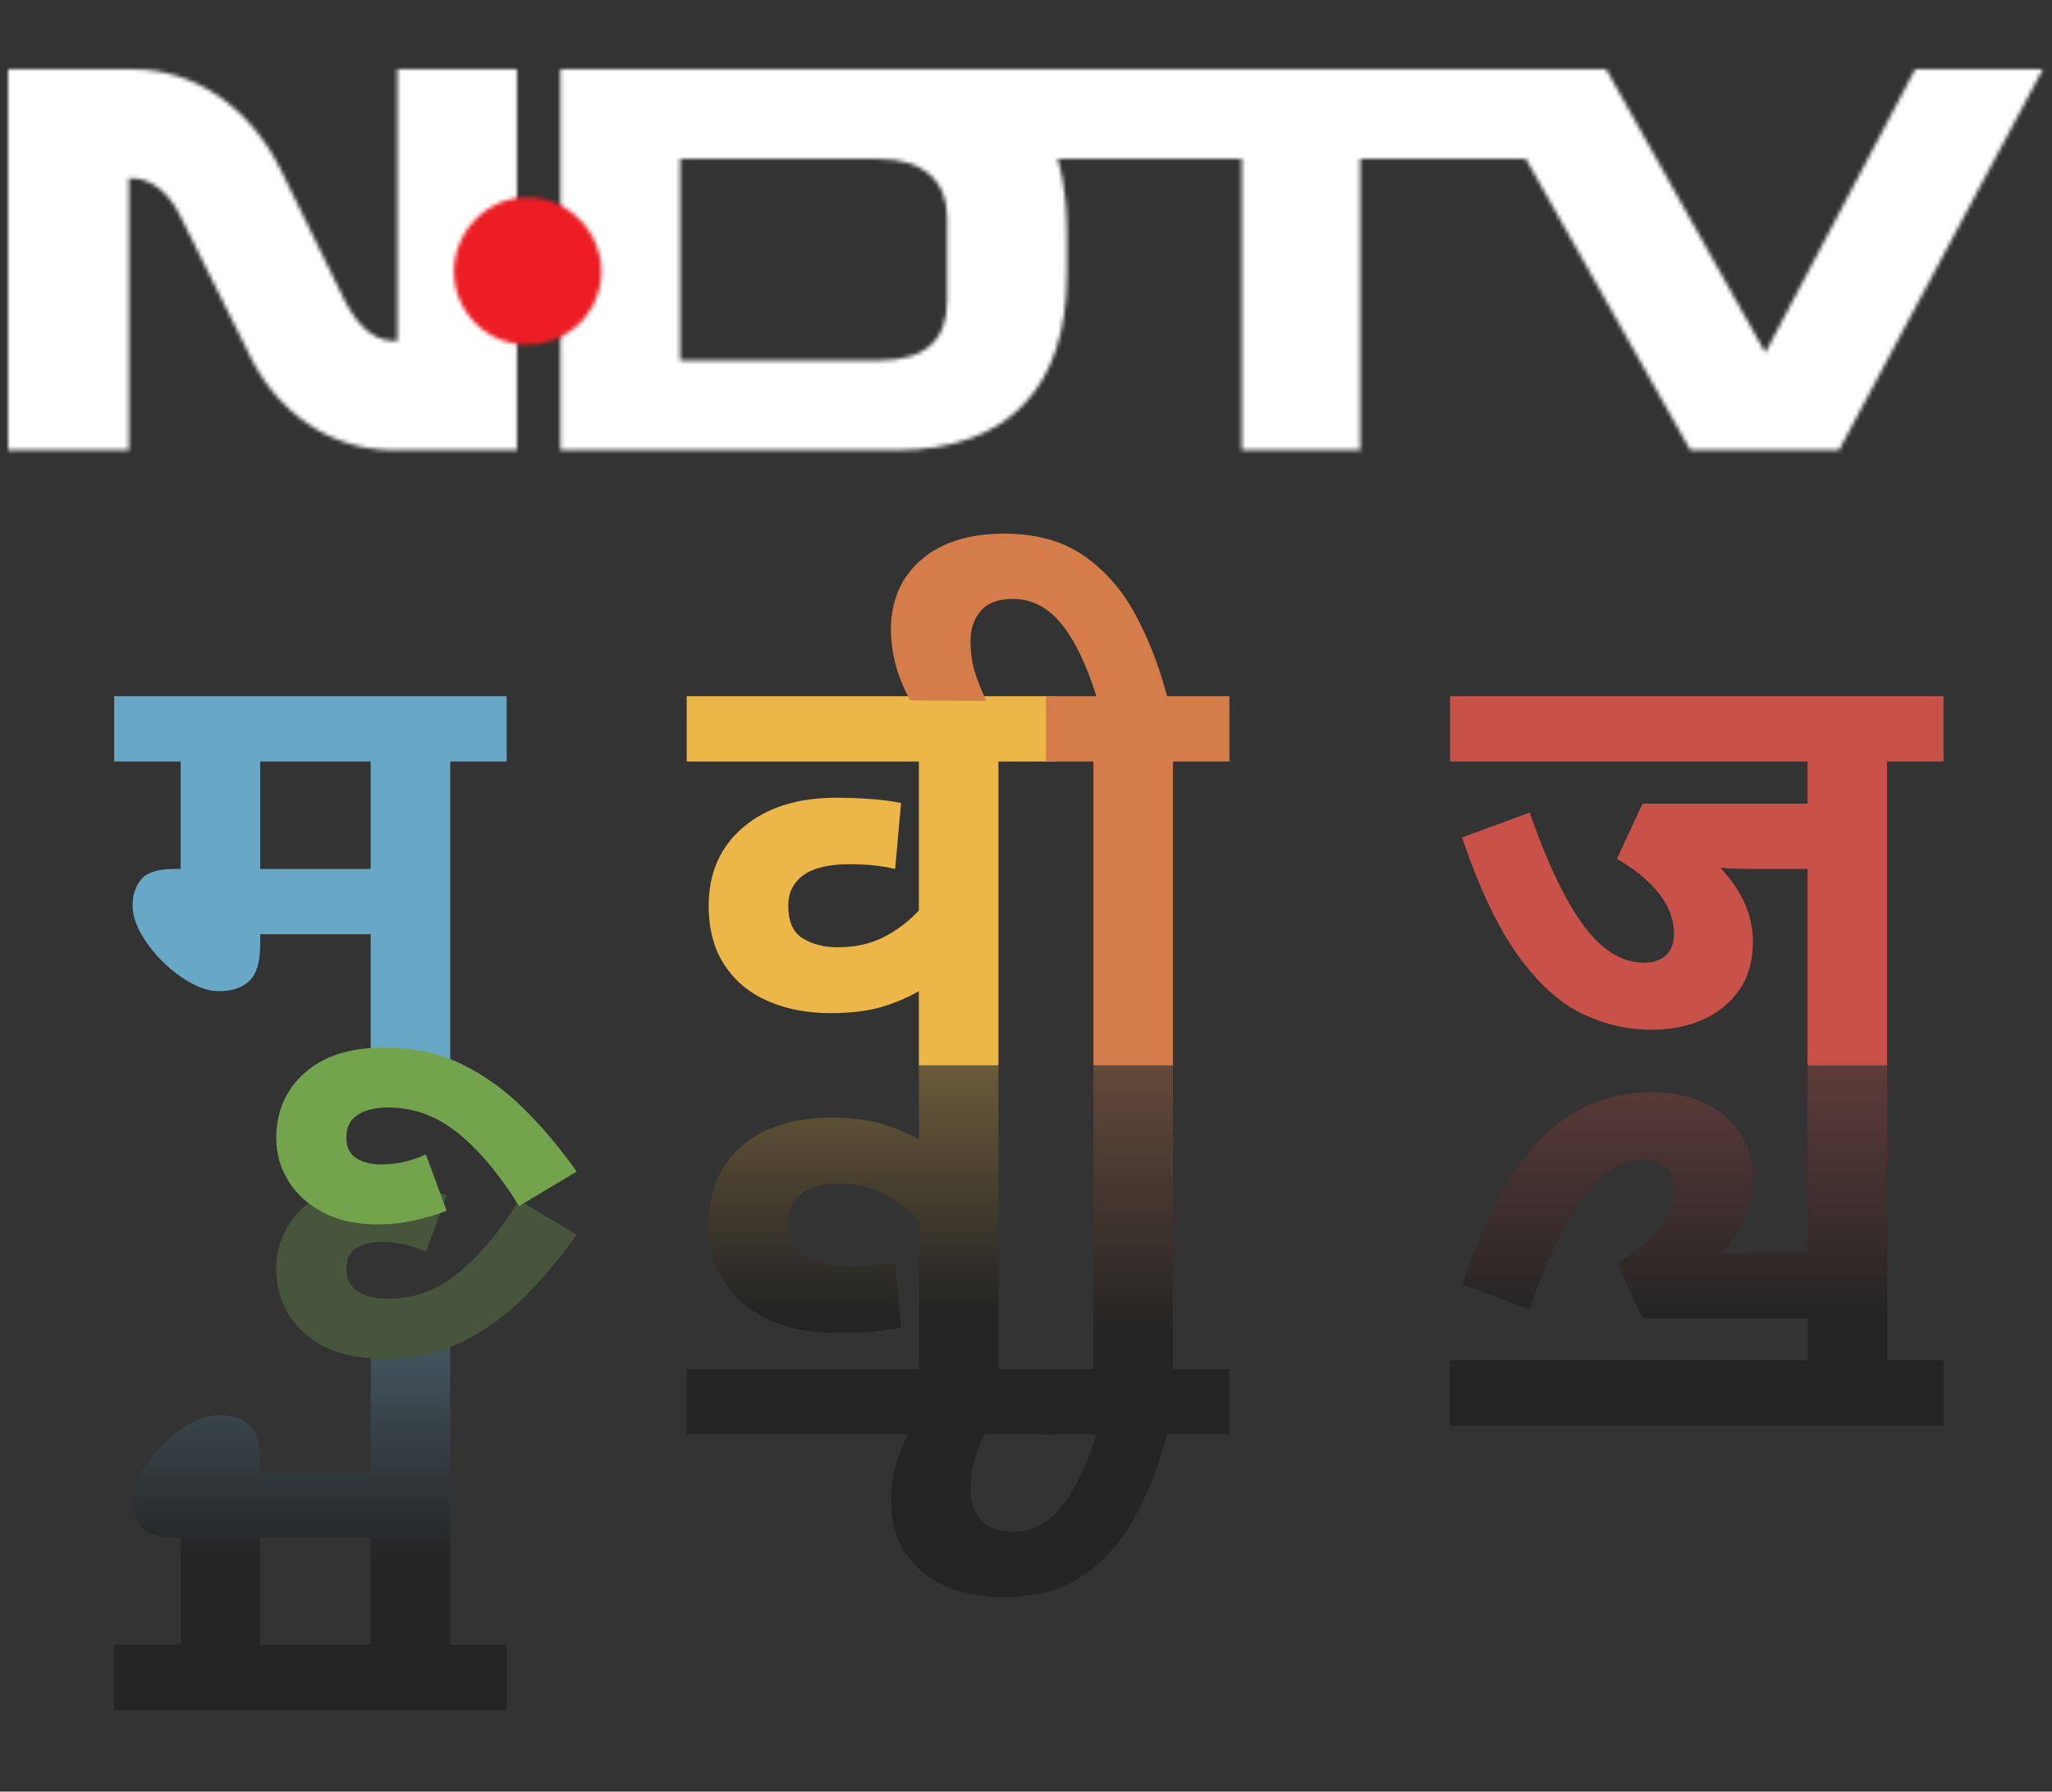
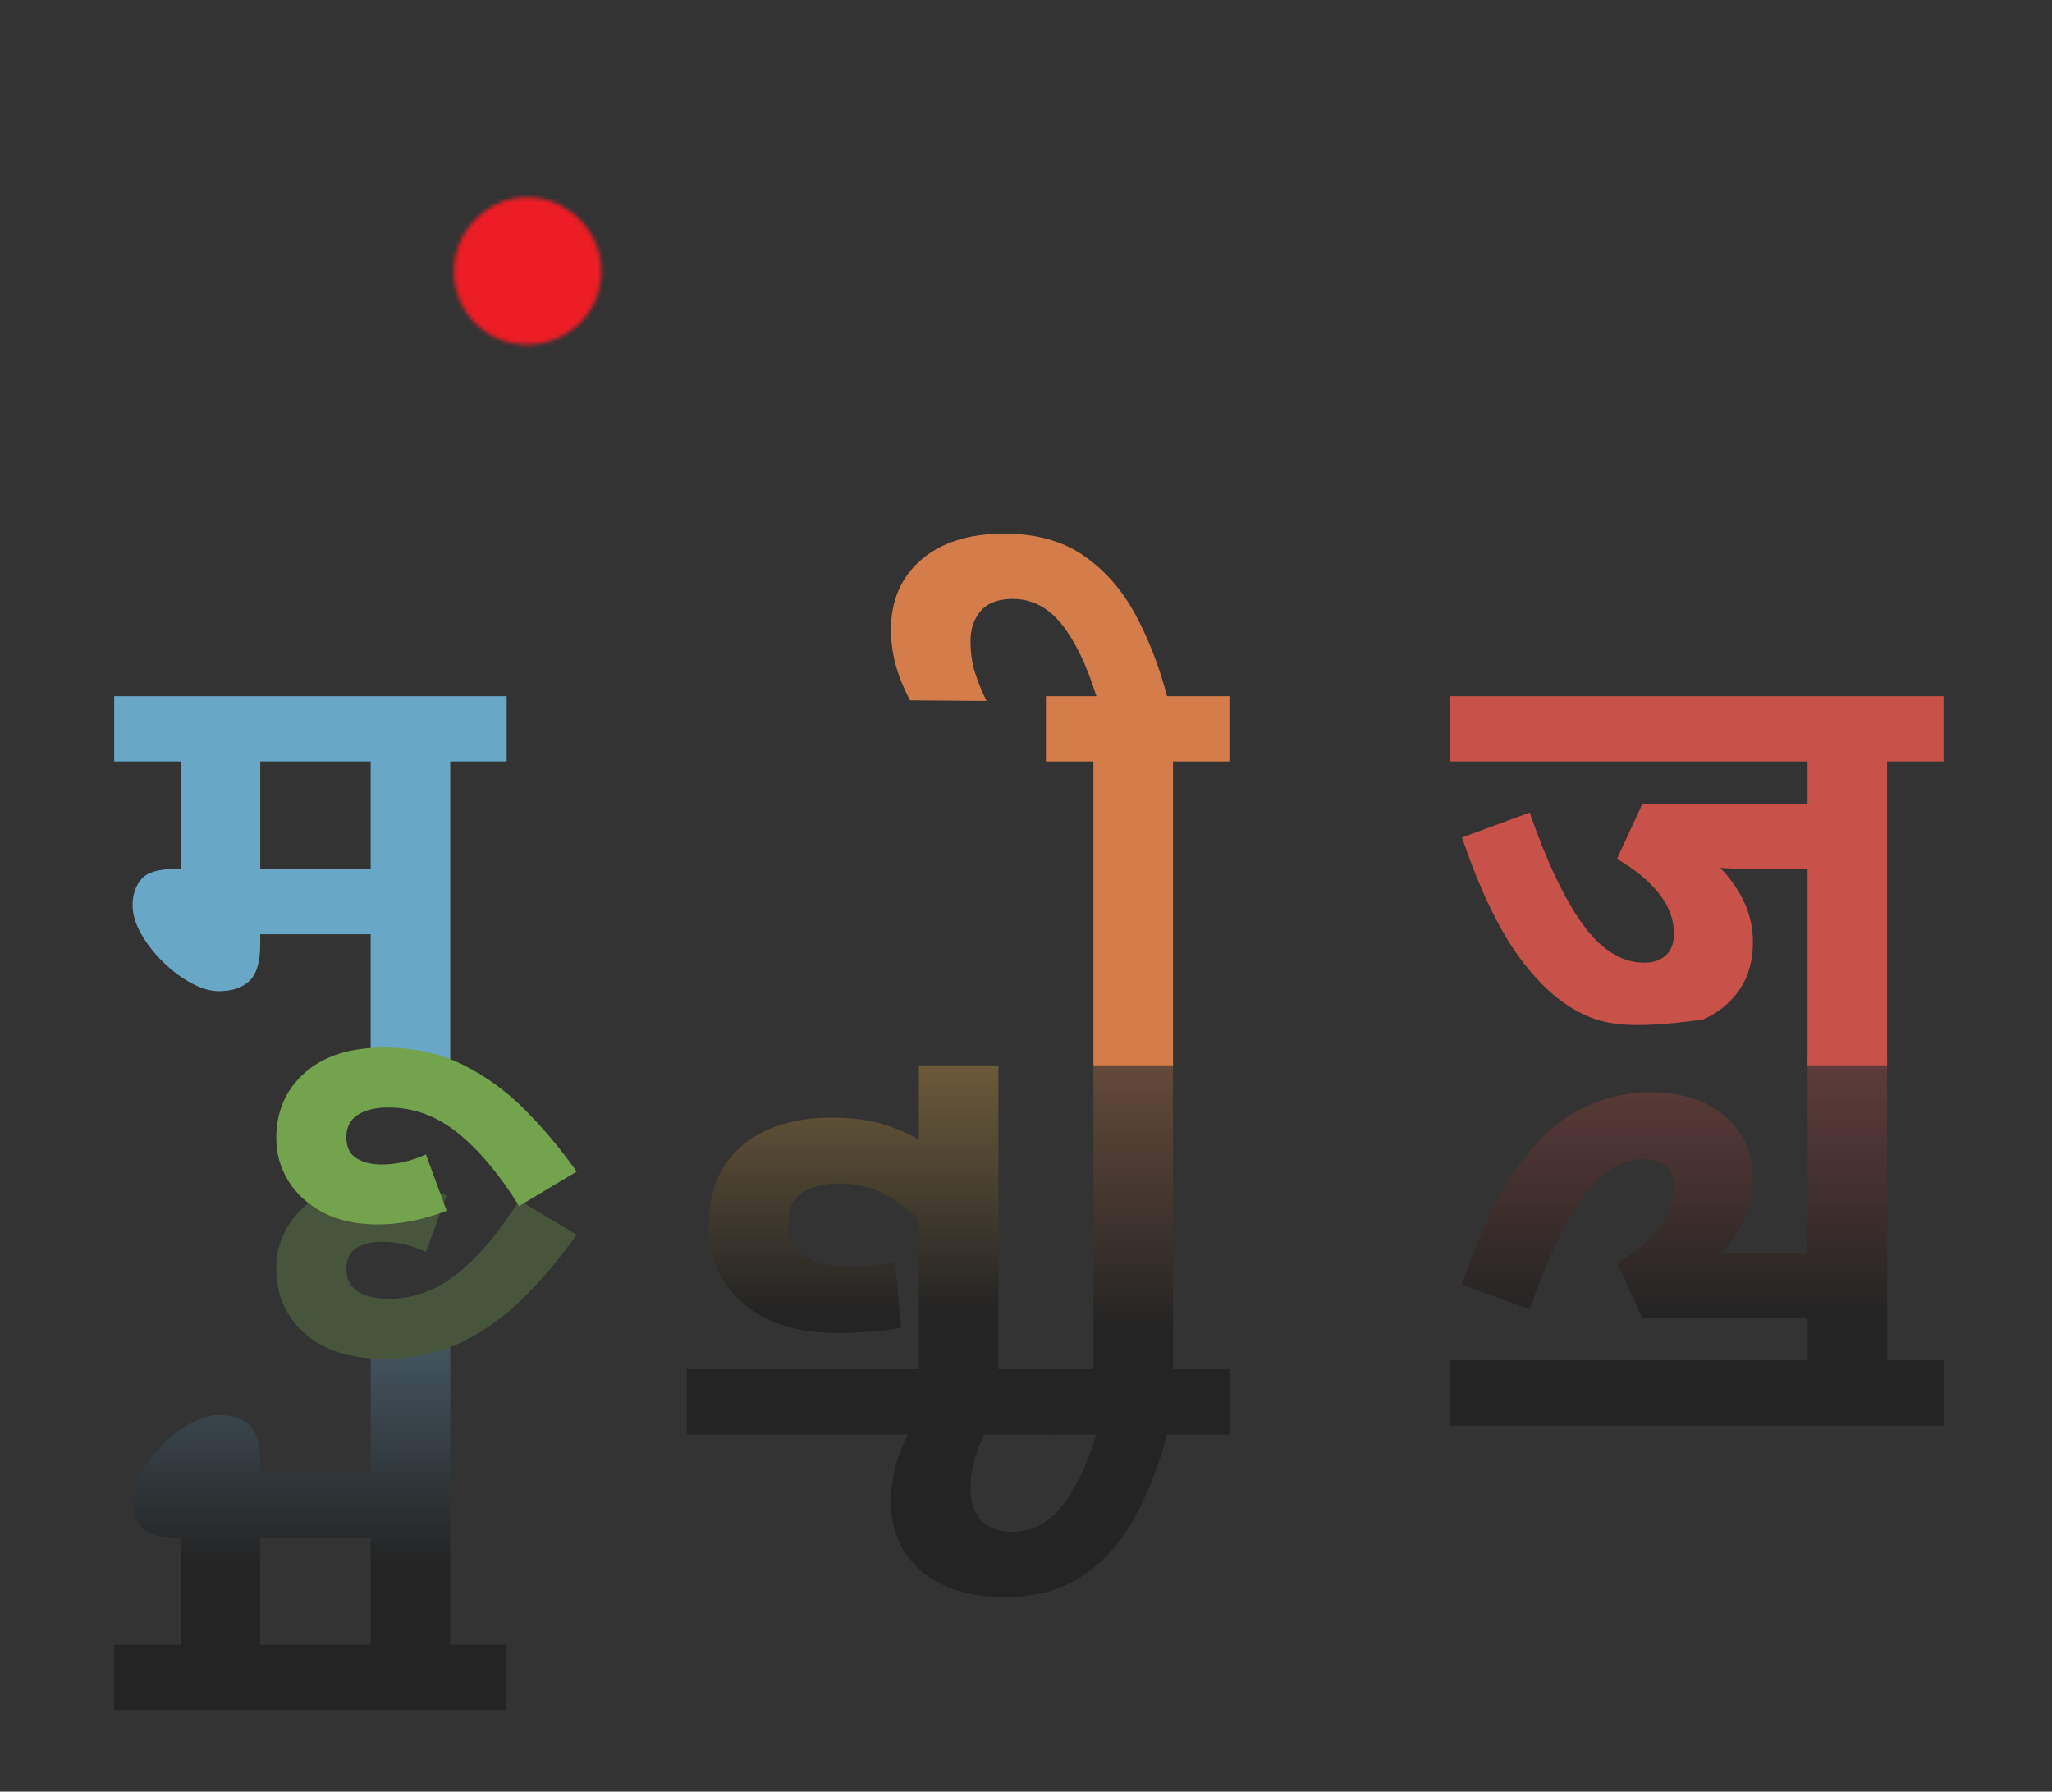
<svg xmlns="http://www.w3.org/2000/svg" xmlns:xlink="http://www.w3.org/1999/xlink" width="504px" height="440px" viewBox="0 0 504 440" version="1.1">
  <rect x="0" y="0" width="504" height="440" fill="#333333" stroke="none" />
  <title>NDTVMOVIESHINDI_blkBG</title>
  <desc>Created with Sketch.</desc>
  <defs>
    <linearGradient x1="50%" y1="39.918%" x2="50%" y2="100%" id="hprnpetqll">
      <stop stop-color="#000000" offset="0%" />
      <stop stop-color="#69A7C7" offset="100%" />
    </linearGradient>
    <linearGradient x1="50%" y1="33.269%" x2="50%" y2="100%" id="bincuqlhbd">
      <stop stop-color="#000000" offset="0%" />
      <stop stop-color="#ECB649" offset="100%" />
    </linearGradient>
    <linearGradient x1="50%" y1="50%" x2="50%" y2="100%" id="zlibaauozs">
      <stop stop-color="#000000" offset="0%" />
      <stop stop-color="#D57D4A" offset="100%" />
    </linearGradient>
    <linearGradient x1="50%" y1="29.579%" x2="50%" y2="100%" id="bqfwktiqzq">
      <stop stop-color="#000000" offset="0%" />
      <stop stop-color="#C85249" offset="100%" />
    </linearGradient>
    <path d="M95.62,66.74 L95.62,0 L124.965,0 L124.965,93.563 L94.671,93.563 C79.204,93.563 65.635,84.302 58.691,68.974 L42.285,36.084 C41.336,33.85 37.239,26.823 30.605,26.823 L29.656,26.823 L29.656,93.563 L0,93.563 L0,0 L30.605,0 C45.752,0 59.321,9.261 66.894,24.579 L82.991,57.478 C84.569,60.35 88.365,66.74 94.671,66.74 L95.62,66.74 Z" id="sjxigehyui" />
-     <path d="M62.583,0 L62.583,22.031 L29.624,22.031 L29.624,71.522 L62.583,71.522 L62.583,93.563 L0.224,93.563 L0.224,0 L62.583,0 Z M332.998,0 L364.34,0 L314.267,93.563 L277.758,93.563 L237.363,22.031 L196.66,22.031 L196.66,93.563 L167.588,93.563 L167.588,22.031 L122.344,22.031 C124.624,29.695 124.624,37.359 124.624,40.23 L124.624,50.452 C124.624,77.275 111.04,93.563 82.612,93.563 L62.583,93.563 L62.583,71.522 L78.418,71.522 C90.039,71.522 95.215,66.416 95.215,56.841 L95.215,36.398 C95.215,27.774 89.721,22.031 78.418,22.031 L62.583,22.031 L62.583,0 L257.075,0 L296.171,69.611 L332.998,0 Z" id="pkddymyrqf" />
    <path d="M36.324,18.493 C36.324,28.277 28.351,36.421 18.052,36.421 C8.09,36.421 0.116,28.277 0.116,18.493 C0.116,8.718 8.09,0.235 18.052,0.235 C28.351,0.235 36.324,8.718 36.324,18.493 Z" id="pzptbmjjix" />
  </defs>
  <g id="zqfhrsusms" stroke="none" stroke-width="1" fill="none" fill-rule="evenodd">
    <g id="yoygxngcgm" transform="translate(2, 17)">
      <g id="orakdnxoyg" transform="translate(26.042, 109.308)">
        <g id="grxwioybij" opacity="0.3" transform="translate(57.292, 229.026) scale(1, -1) translate(-57.292, -229.026) translate(0, 161.359)">
          <path d="M82.542,19.072 L82.542,93.692 L63,93.692 L63,61.483 L35.875,61.483 L35.875,63.961 C35.875,68.236 35,71.223 33.25,72.924 C31.5,74.624 28.972,75.474 25.667,75.474 C23.625,75.474 21.389,74.819 18.958,73.507 C16.528,72.195 14.219,70.471 12.031,68.333 C9.844,66.195 8.045,63.888 6.635,61.41 C5.226,58.932 4.521,56.576 4.521,54.342 C4.521,51.815 5.226,49.702 6.635,48.002 C8.045,46.301 10.792,45.451 14.875,45.451 L16.333,45.451 L16.333,19.072 L1.42108547e-14,19.072 L1.42108547e-14,3.04 L96.396,3.04 L96.396,19.072 L82.542,19.072 Z M63,19.072 L35.875,19.072 L35.875,45.451 L63,45.451 L63,19.072 Z" id="pvqsztvrpv" fill="url(#hprnpetqll)" />
          <path d="M81.667,129.399 C75.833,131.634 70.194,132.752 64.75,132.752 C59.5,132.752 55.028,131.78 51.333,129.837 C47.639,127.893 44.795,125.319 42.802,122.112 C40.809,118.906 39.812,115.408 39.812,111.619 C39.812,105.012 42.146,99.644 46.812,95.514 C51.479,91.385 57.944,89.32 66.208,89.32 C73.5,89.32 79.941,90.705 85.531,93.474 C91.122,96.243 96.201,99.911 100.771,104.477 C105.34,109.044 109.618,114.145 113.604,119.78 L99.458,128.234 C94.694,120.558 89.712,114.607 84.51,110.38 C79.309,106.153 73.597,104.04 67.375,104.04 C64.167,104.04 61.639,104.647 59.792,105.862 C57.944,107.076 57.021,108.898 57.021,111.327 C57.021,113.756 57.847,115.481 59.5,116.501 C61.153,117.521 63.194,118.031 65.625,118.031 C67.569,118.031 69.465,117.813 71.312,117.376 C73.16,116.938 74.91,116.331 76.562,115.554 L81.667,129.399 Z" id="vhqsyhcrzo" fill="#73A34C" />
        </g>
        <g id="iybecnghcq" transform="translate(0, 41.641)">
          <path d="M82.542,19.072 L82.542,93.692 L63,93.692 L63,61.483 L35.875,61.483 L35.875,63.961 C35.875,68.236 35,71.223 33.25,72.924 C31.5,74.624 28.972,75.474 25.667,75.474 C23.625,75.474 21.389,74.819 18.958,73.507 C16.528,72.195 14.219,70.471 12.031,68.333 C9.844,66.195 8.045,63.888 6.635,61.41 C5.226,58.932 4.521,56.576 4.521,54.342 C4.521,51.815 5.226,49.702 6.635,48.002 C8.045,46.301 10.792,45.451 14.875,45.451 L16.333,45.451 L16.333,19.072 L1.42108547e-14,19.072 L1.42108547e-14,3.04 L96.396,3.04 L96.396,19.072 L82.542,19.072 Z M63,19.072 L35.875,19.072 L35.875,45.451 L63,45.451 L63,19.072 Z" id="pvqsztvrpv" fill="#69A7C7" />
          <path d="M81.667,129.399 C75.833,131.634 70.194,132.752 64.75,132.752 C59.5,132.752 55.028,131.78 51.333,129.837 C47.639,127.893 44.795,125.319 42.802,122.112 C40.809,118.906 39.812,115.408 39.812,111.619 C39.812,105.012 42.146,99.644 46.812,95.514 C51.479,91.385 57.944,89.32 66.208,89.32 C73.5,89.32 79.941,90.705 85.531,93.474 C91.122,96.243 96.201,99.911 100.771,104.477 C105.34,109.044 109.618,114.145 113.604,119.78 L99.458,128.234 C94.694,120.558 89.712,114.607 84.51,110.38 C79.309,106.153 73.597,104.04 67.375,104.04 C64.167,104.04 61.639,104.647 59.792,105.862 C57.944,107.076 57.021,108.898 57.021,111.327 C57.021,113.756 57.847,115.481 59.5,116.501 C61.153,117.521 63.194,118.031 65.625,118.031 C67.569,118.031 69.465,117.813 71.312,117.376 C73.16,116.938 74.91,116.331 76.562,115.554 L81.667,129.399 Z" id="vhqsyhcrzo" fill="#73A34C" />
        </g>
        <g id="mwafrpwviv" transform="translate(140.625, 0)">
-           <path d="M90.417,60.713 L76.562,60.713 L76.562,135.333 L57.021,135.333 L57.021,117.115 C53.715,118.961 50.41,120.322 47.104,121.196 C43.799,122.071 39.861,122.508 35.292,122.508 C29.653,122.508 24.573,121.536 20.052,119.593 C15.531,117.65 11.958,114.711 9.333,110.776 C6.708,106.84 5.396,101.958 5.396,96.128 C5.396,88.064 8.24,81.627 13.927,76.817 C19.615,72.008 27.222,69.603 36.75,69.603 C39.861,69.603 42.875,69.724 45.792,69.967 C48.708,70.21 50.993,70.526 52.646,70.915 L51.188,87.092 C47.882,86.315 44.188,85.926 40.104,85.926 C34.951,85.926 31.135,86.825 28.656,88.623 C26.177,90.42 24.938,92.922 24.938,96.128 C24.938,100.015 26.128,102.687 28.51,104.144 C30.892,105.602 33.736,106.33 37.042,106.33 C41.319,106.33 45.087,105.504 48.344,103.853 C51.601,102.201 54.493,100.015 57.021,97.294 L57.021,60.713 L0,60.713 L0,44.681 L90.417,44.681 L90.417,60.713 Z M88.229,60.713 L88.229,44.681 L88.229,60.713 Z" id="lairdvpikz" fill="#ECB649" />
          <path d="M90.417,60.713 L90.417,44.681 L90.417,60.713 Z M54.833,45.701 C53.083,42.3 51.868,39.215 51.188,36.446 C50.507,33.677 50.167,30.981 50.167,28.358 C50.167,21.167 52.646,15.435 57.604,11.16 C62.563,6.885 69.368,4.747 78.021,4.747 C85.799,4.747 92.288,6.545 97.49,10.14 C102.691,13.735 106.92,18.544 110.177,24.568 C113.434,30.592 116.035,37.296 117.979,44.681 L133.292,44.681 L133.292,60.713 L119.438,60.713 L119.438,135.333 L99.896,135.333 L99.896,60.713 L88.229,60.713 L88.229,44.681 L100.625,44.681 C98.194,36.908 95.326,30.981 92.021,26.9 C88.715,22.819 84.729,20.779 80.062,20.779 C76.562,20.779 73.962,21.75 72.26,23.694 C70.559,25.637 69.708,28.115 69.708,31.127 C69.708,34.042 70.097,36.689 70.875,39.07 C71.653,41.45 72.576,43.709 73.646,45.847 L54.833,45.701 Z" id="oxdkvioxfy" fill="#D57D4A" />
        </g>
        <g id="wpapflwmep" opacity="0.3" transform="translate(208.333, 203) scale(1, -1) translate(-208.333, -203) translate(140.625, 135.333)">
          <path d="M90.417,60.713 L76.562,60.713 L76.562,135.333 L57.021,135.333 L57.021,117.115 C53.715,118.961 50.41,120.322 47.104,121.196 C43.799,122.071 39.861,122.508 35.292,122.508 C29.653,122.508 24.573,121.536 20.052,119.593 C15.531,117.65 11.958,114.711 9.333,110.776 C6.708,106.84 5.396,101.958 5.396,96.128 C5.396,88.064 8.24,81.627 13.927,76.817 C19.615,72.008 27.222,69.603 36.75,69.603 C39.861,69.603 42.875,69.724 45.792,69.967 C48.708,70.21 50.993,70.526 52.646,70.915 L51.188,87.092 C47.882,86.315 44.188,85.926 40.104,85.926 C34.951,85.926 31.135,86.825 28.656,88.623 C26.177,90.42 24.938,92.922 24.938,96.128 C24.938,100.015 26.128,102.687 28.51,104.144 C30.892,105.602 33.736,106.33 37.042,106.33 C41.319,106.33 45.087,105.504 48.344,103.853 C51.601,102.201 54.493,100.015 57.021,97.294 L57.021,60.713 L0,60.713 L0,44.681 L90.417,44.681 L90.417,60.713 Z M88.229,60.713 L88.229,44.681 L88.229,60.713 Z" id="lairdvpikz" fill="url(#bincuqlhbd)" />
          <path d="M90.417,60.713 L90.417,44.681 L90.417,60.713 Z M54.833,45.701 C53.083,42.3 51.868,39.215 51.188,36.446 C50.507,33.677 50.167,30.981 50.167,28.358 C50.167,21.167 52.646,15.435 57.604,11.16 C62.563,6.885 69.368,4.747 78.021,4.747 C85.799,4.747 92.288,6.545 97.49,10.14 C102.691,13.735 106.92,18.544 110.177,24.568 C113.434,30.592 116.035,37.296 117.979,44.681 L133.292,44.681 L133.292,60.713 L119.438,60.713 L119.438,135.333 L99.896,135.333 L99.896,60.713 L88.229,60.713 L88.229,44.681 L100.625,44.681 C98.194,36.908 95.326,30.981 92.021,26.9 C88.715,22.819 84.729,20.779 80.062,20.779 C76.562,20.779 73.962,21.75 72.26,23.694 C70.559,25.637 69.708,28.115 69.708,31.127 C69.708,34.042 70.097,36.689 70.875,39.07 C71.653,41.45 72.576,43.709 73.646,45.847 L54.833,45.701 Z" id="oxdkvioxfy" fill="url(#zlibaauozs)" />
        </g>
-         <path d="M435.458,60.713 L435.458,135.333 L415.917,135.333 L415.917,87.092 L403.375,87.092 C399.486,87.092 396.521,86.995 394.479,86.801 C397.007,89.424 398.976,92.266 400.385,95.327 C401.795,98.387 402.5,101.618 402.5,105.019 C402.5,109.682 401.382,113.618 399.146,116.824 C396.91,120.03 393.92,122.459 390.177,124.111 C386.434,125.763 382.229,126.589 377.562,126.589 C371.632,126.589 365.92,125.253 360.427,122.581 C354.934,119.909 349.733,115.172 344.823,108.371 C339.913,101.569 335.319,91.902 331.042,79.368 L347.667,73.247 C351.847,85.295 356.198,94.452 360.719,100.719 C365.24,106.986 370.271,110.12 375.812,110.12 C378.049,110.12 379.823,109.512 381.135,108.298 C382.448,107.083 383.104,105.31 383.104,102.978 C383.104,99.48 381.865,96.177 379.385,93.068 C376.906,89.958 373.479,87.141 369.104,84.615 L375.375,71.06 L415.917,71.06 L415.917,60.713 L328.125,60.713 L328.125,44.681 L449.312,44.681 L449.312,60.713 L435.458,60.713 Z" id="bjxmljhygv" fill="#C85249" />
+         <path d="M435.458,60.713 L435.458,135.333 L415.917,135.333 L415.917,87.092 L403.375,87.092 C399.486,87.092 396.521,86.995 394.479,86.801 C397.007,89.424 398.976,92.266 400.385,95.327 C401.795,98.387 402.5,101.618 402.5,105.019 C402.5,109.682 401.382,113.618 399.146,116.824 C396.91,120.03 393.92,122.459 390.177,124.111 C371.632,126.589 365.92,125.253 360.427,122.581 C354.934,119.909 349.733,115.172 344.823,108.371 C339.913,101.569 335.319,91.902 331.042,79.368 L347.667,73.247 C351.847,85.295 356.198,94.452 360.719,100.719 C365.24,106.986 370.271,110.12 375.812,110.12 C378.049,110.12 379.823,109.512 381.135,108.298 C382.448,107.083 383.104,105.31 383.104,102.978 C383.104,99.48 381.865,96.177 379.385,93.068 C376.906,89.958 373.479,87.141 369.104,84.615 L375.375,71.06 L415.917,71.06 L415.917,60.713 L328.125,60.713 L328.125,44.681 L449.312,44.681 L449.312,60.713 L435.458,60.713 Z" id="bjxmljhygv" fill="#C85249" />
        <path d="M435.458,149.2 L435.458,223.821 L415.917,223.821 L415.917,175.579 L403.375,175.579 C399.486,175.579 396.521,175.482 394.479,175.288 C397.007,177.911 398.976,180.753 400.385,183.814 C401.795,186.875 402.5,190.105 402.5,193.506 C402.5,198.17 401.382,202.105 399.146,205.311 C396.91,208.517 393.92,210.946 390.177,212.598 C386.434,214.25 382.229,215.076 377.562,215.076 C371.632,215.076 365.92,213.74 360.427,211.068 C354.934,208.396 349.733,203.659 344.823,196.858 C339.913,190.057 335.319,180.389 331.042,167.855 L347.667,161.734 C351.847,173.782 356.198,182.939 360.719,189.206 C365.24,195.473 370.271,198.607 375.812,198.607 C378.049,198.607 379.823,198 381.135,196.785 C382.448,195.571 383.104,193.797 383.104,191.465 C383.104,187.968 381.865,184.664 379.385,181.555 C376.906,178.446 373.479,175.628 369.104,173.102 L375.375,159.548 L415.917,159.548 L415.917,149.2 L328.125,149.2 L328.125,133.168 L449.312,133.168 L449.312,149.2 L435.458,149.2 Z" id="qdnnvwqkua" fill="url(#bqfwktiqzq)" opacity="0.3" transform="translate(388.719, 178.494) scale(1, -1) translate(-388.719, -178.494) " />
      </g>
      <g id="qxwiwsrwdv">
        <g id="orakdnxoyg">
          <mask id="kzuncbzftz" fill="white">
            <use xlink:href="#sjxigehyui" />
          </mask>
          <g id="xbbrtllerr" />
-           <polygon id="uyxziyystk" fill="#FFFFFF" mask="url(#kzuncbzftz)" points="-1.216 94.746 126.181 94.746 126.181 -1.183 -1.216 -1.183" />
        </g>
        <g id="tglmmgekmy" transform="translate(135.417, 0)">
          <mask id="cthtuayuot" fill="white">
            <use xlink:href="#pkddymyrqf" />
          </mask>
          <g id="dvjtaekuuk" />
          <polygon id="gmktnlrvzp" fill="#FFFFFF" mask="url(#cthtuayuot)" points="-1.033 94.746 365.598 94.746 365.598 -1.183 -1.033 -1.183" />
        </g>
        <g id="jkrrxuqhym" transform="translate(109.375, 31.231)">
          <mask id="mmjqenozkq" fill="white">
            <use xlink:href="#pzptbmjjix" />
          </mask>
          <g id="raeoopbbdx" />
          <polygon id="wfynoudteq" fill="#EC1D24" mask="url(#mmjqenozkq)" points="-1.133 37.669 37.573 37.669 37.573 -1.013 -1.133 -1.013" />
        </g>
      </g>
    </g>
  </g>
</svg>